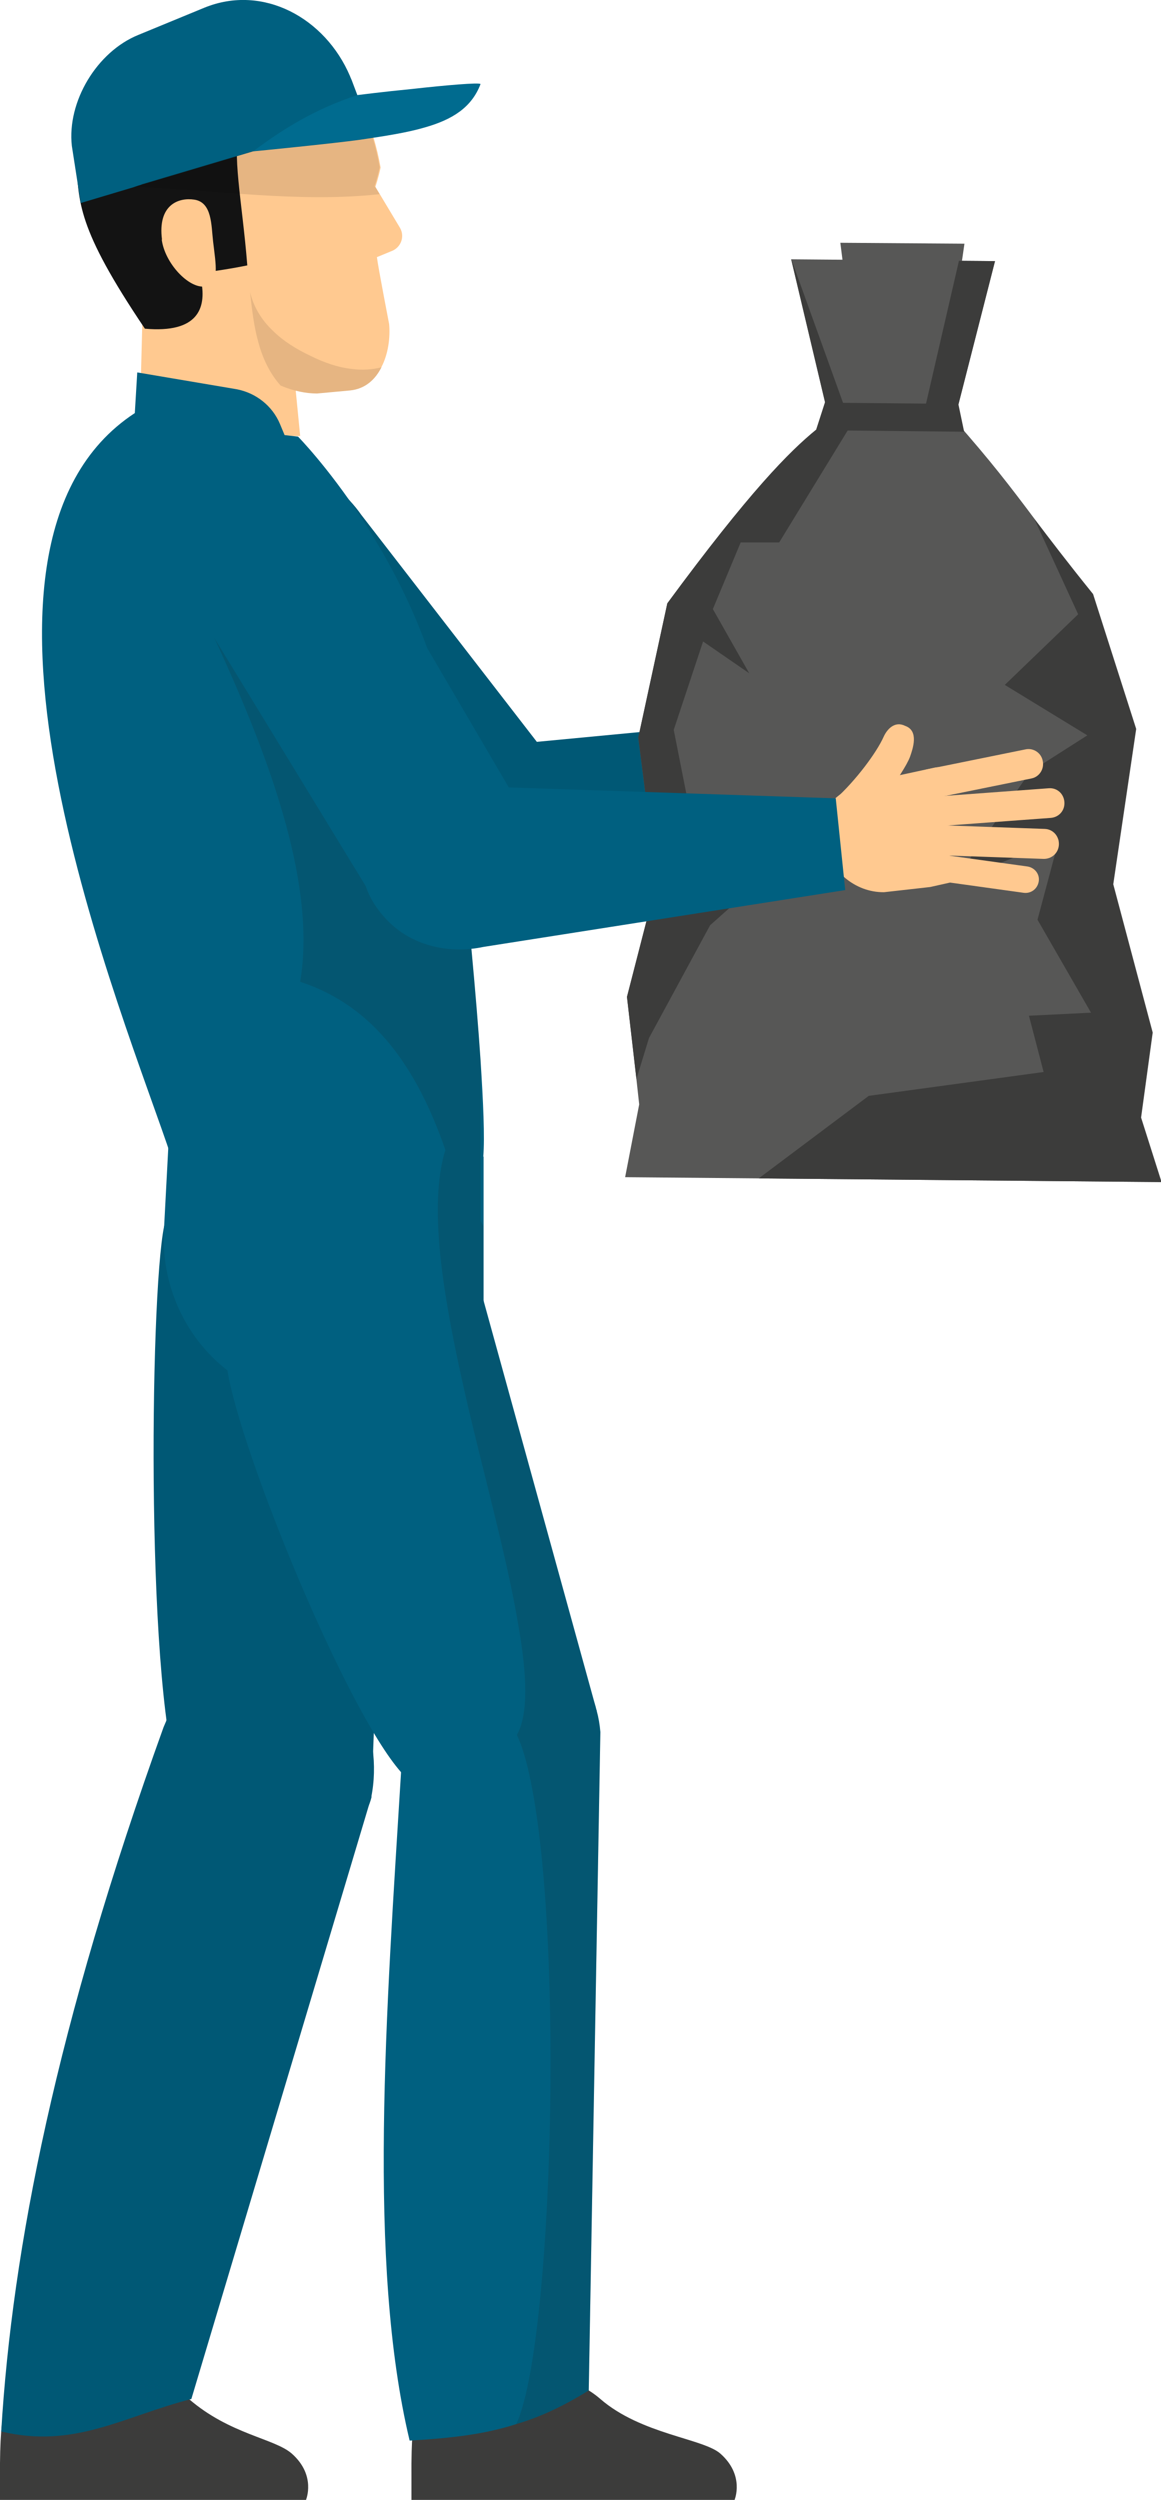
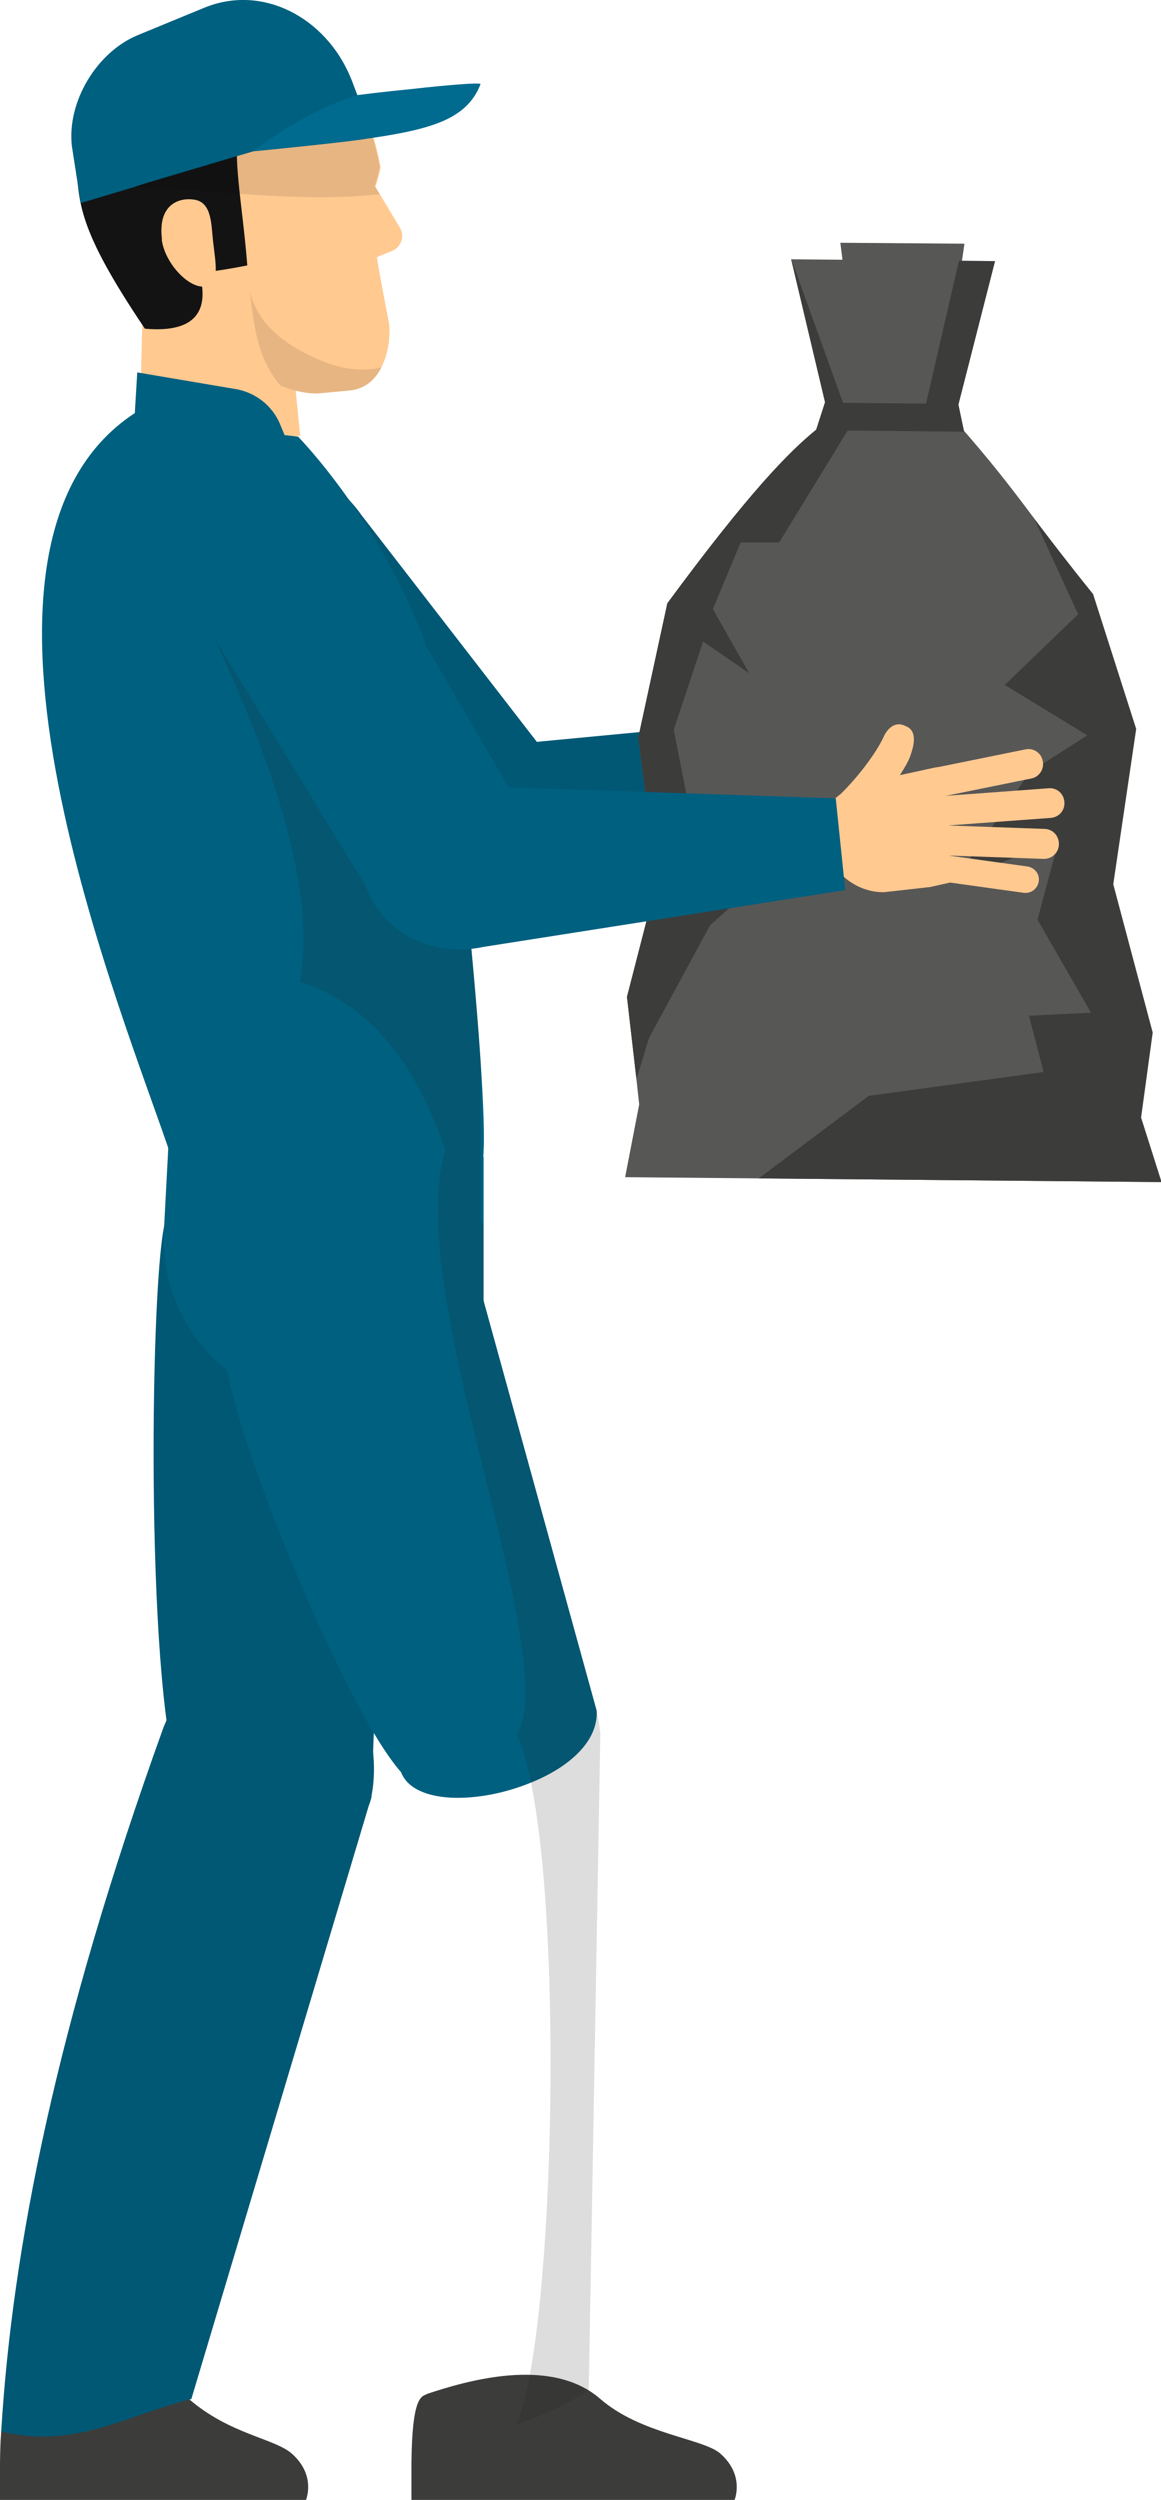
<svg xmlns="http://www.w3.org/2000/svg" id="Calque_2" data-name="Calque 2" viewBox="0 0 37.98 81.76">
  <defs>
    <style>      .cls-1 {        fill: #3c3c3b;      }      .cls-2 {        fill: #050504;        opacity: .1;      }      .cls-2, .cls-3 {        isolation: isolate;      }      .cls-4 {        fill: #006b8f;      }      .cls-3 {        fill: #1d1d1b;        opacity: .15;      }      .cls-5 {        fill: #575756;      }      .cls-6 {        fill: #ffc990;      }      .cls-7 {        fill: #006080;      }      .cls-8 {        fill: #005875;      }      .cls-9 {        fill: #131313;      }    </style>
  </defs>
  <g id="Layer_2" data-name="Layer 2">
    <g>
      <path class="cls-8" d="M15.69,24.44l12.53-1.19.69,2.93-11.5,3.36c-1.05.37-2.24.27-3.13-.39-.64-.47-1.1-1.13-1.13-1.87v-.05c-.07-1.48,1.08-2.73,2.55-2.79Z" />
      <path class="cls-8" d="M7.06,20.24l6.84,8.53,5.13-2.61-7.21-9.32c-.86-1.23-3.11-2.85-4.67-1.68,0,0-2.54,1.95-.09,5.08Z" />
      <g>
        <path class="cls-5" d="M20.45,38.5l.46-2.38-.09-.82-.31-2.69.97-3.77-.6-4.71.95-4.39c2.7-3.67,4.42-5.33,5.3-6.04l4.1.04c1.2,1.36,1.81,2.16,2.62,3.24.5.66,1.07,1.41,1.91,2.45l1.41,4.41-.75,5.08,1.29,4.85-.38,2.78.67,2.11-17.53-.16Z" />
        <polygon class="cls-5" points="32.55 8.54 31.22 13.75 27.12 13.71 25.88 8.48 32.55 8.54" />
        <polygon class="cls-5" points="31.55 7.97 27.49 7.94 28.22 13.72 30.72 13.74 31.55 7.97" />
        <path class="cls-1" d="M37.98,38.66l-13.16-.12,3.6-2.7,5.72-.78-.48-1.84,2.03-.1-1.75-3.04.7-2.62-3.43,1.37,2.48-3.58,1.88-1.2-2.7-1.65,2.4-2.31-1.43-3.11c.5.66,1.07,1.41,1.91,2.45l1.41,4.41-.75,5.08,1.29,4.85-.38,2.78.67,2.11Z" />
        <path class="cls-1" d="M24.23,17.74l-.91,2.18,1.19,2.1-1.51-1.04-.96,2.89.6,3.04,1.58,2.47-.99.88-2,3.69-.41,1.34-.31-2.69.97-3.77-.6-4.71.95-4.39c2.7-3.67,4-4.97,4.87-5.68l.29-.9-1.11-4.69,1.96,5.44-2.35,3.84h-1.25Z" />
        <polygon class="cls-1" points="31.54 14.12 26.7 14.07 26.99 13.17 31.35 13.21 31.54 14.12" />
        <polygon class="cls-1" points="32.55 8.54 31.22 13.75 30.19 13.65 31.37 8.53 32.55 8.54" />
      </g>
      <g>
        <path class="cls-6" d="M27.41,26.66c-.02-.18-.04-.36-.07-.54.64-.58,1.33-1.49,1.57-2.03.11-.24.36-.52.7-.35,0,0,0,0,0,0,.46.16.25.75.16,1.01-.2.54-1.38,2.12-2.17,2.88-.08-.32-.17-.65-.2-.98Z" />
        <path class="cls-6" d="M29.97,25.74h0c-.06-.27.11-.53.37-.58l3.2-.65c.26-.06.52.11.57.37h0c.06.27-.11.53-.37.58l-3.2.65c-.26.06-.52-.11-.57-.37Z" />
        <path class="cls-6" d="M29.92,26.59h0c-.02-.28.18-.5.45-.52l3.94-.29c.27-.02.49.18.51.45h0c.02.28-.18.5-.45.52l-3.94.29c-.27.02-.5-.18-.51-.45Z" />
        <path class="cls-6" d="M30.01,27.45h0c.01-.28.24-.48.51-.47l3.66.13c.27.01.47.24.46.51h0c-.01.28-.24.48-.51.47l-3.66-.13c-.26-.01-.47-.24-.46-.51Z" />
        <path class="cls-6" d="M30.1,28.29h0c.04-.24.25-.4.49-.37l3.03.42c.23.04.4.25.36.49h0c-.04.24-.25.4-.49.37l-3.02-.42c-.24-.04-.4-.25-.36-.49Z" />
        <path class="cls-6" d="M30.6,25.1l-.97.21h0l-1.13.24c-.77.16-1.67.69-1.51,1.45v.67c.17.77.95,1.52,1.93,1.51l1.51-.17h0l.67-.15c.23-.05.38-.28.33-.51h0c-.05-.24-.28-.39-.51-.34l.15-.03c.26-.06.43-.31.37-.57h0c-.06-.27-.31-.44-.57-.38l.14-.03c.26-.06.43-.31.37-.57h0c-.06-.27-.31-.43-.57-.38.26-.06.43-.31.37-.57h0c-.06-.27-.31-.43-.57-.38Z" />
      </g>
      <path class="cls-8" d="M5.37,40.1c-.48,2.31-.6,15.77.57,18.34.15,1.96,5.62,2.73,6.21.35l.62-16.74c.12-1.05-7.4-1.96-7.4-1.96Z" />
      <path class="cls-1" d="M.49,78.3c1.24-.41,4.05-1.27,5.69.16,1.34,1.16,2.81,1.29,3.37,1.79.8.71.46,1.51.46,1.51H0v-.75c-.02-2.5.28-2.63.49-2.7Z" />
      <path class="cls-8" d="M.04,79.52c.36-5.98,1.8-13.29,5.31-23.03,1.19-2.78,1.57-3.98,4.01-2.84h.07c2.02.42,3.15,3.03,2.71,5.15l-5.88,19.66c-2.22.57-3.83,1.64-6.23,1.06Z" />
      <path class="cls-1" d="M13.95,78.3c1.24-.41,4.05-1.27,5.69.16,1.34,1.16,3.37,1.29,3.93,1.79.8.71.46,1.51.46,1.51h-10.57v-.75c-.02-2.5.28-2.63.49-2.7Z" />
      <g>
        <polygon class="cls-6" points="9.82 14.26 4.56 14.3 4.69 9.19 9.27 8.66 9.82 14.26" />
        <g>
          <path class="cls-6" d="M12.48,12.01c-.2.4-.53.71-1.03.76l-1.08.1c-.35,0-.77-.08-1.19-.26t0,0c-1.15-.49-2.35-1.62-2.49-3.24-.02,0-.04,0-.06,0,0,0-.01,0-.02,0-.8.06-1.96,1-2.13.23-.19-.84-1.28-1.98-1.52-3.1C2.49,1.48,5.62,1.36,7.48,1.13c1.51-.12,3.04.41,4.02,1.85.29.42.54.93.72,1.52.09.31.17.63.23.98-.07.34-.17.63-.17.63l.15.25.66,1.1c.16.29.02.65-.3.76l-.46.19c.04.33.4,2.19.4,2.19.04.44-.03.98-.25,1.4Z" />
          <path class="cls-9" d="M4.74,10.75c3.48.31,1.08-3.32,1.08-3.32,0,0,.92,1.12,1.23,1.43q.55-.08,1.04-.18c-.34-4.28-1.41-6.09,3.41-5.69C10.61,1.21,8.33.03,6.91.6c-2.35.94-4.51,2.01-4.41,4.54.06,1.47.01,2.3,2.24,5.61Z" />
          <path class="cls-6" d="M5.29,7.83c.1.78.88,1.6,1.4,1.54.51-.07.37-.7.28-1.48-.06-.52-.03-1.27-.61-1.36-.51-.08-1.21.16-1.06,1.31Z" />
        </g>
        <path class="cls-7" d="M11.97,3.85l-3.69,1.1h0l-3.63,1.08-.12.04-.15.05-1.74.52-.29-1.87c-.16-1.45.82-3.08,2.18-3.63L6.69.25c1.92-.78,3.95.34,4.76,2.24.02.06.05.11.07.17l.17.45.28.74Z" />
        <path class="cls-4" d="M15.72,2.75c-.29.76-.91,1.16-1.83,1.42-.58.17-1.29.28-2.11.4-.86.12-3.38.37-3.5.38,1.03-.77,2.05-1.39,3.41-1.84,0,0,.86-.11,1.79-.2,1.07-.12,2.22-.22,2.24-.16Z" />
        <path class="cls-2" d="M12.27,6.1l.15.25c-2.65.29-5.37-.14-8.05-.24l.15-.05h.1s0-.02.01-.04l3.63-1.08h0c.12-.01,2.64-.26,3.5-.38.15-.02.29-.04.43-.07.09.31.17.63.23.98-.07.34-.17.63-.17.63Z" />
        <path class="cls-2" d="M12.48,12.01c-.2.4-.53.71-1.03.76l-1.08.1c-.35,0-.77-.08-1.19-.26t0,0c-.36-.4-.59-.9-.73-1.42-.15-.54-.21-1.09-.27-1.64.11.48.38.92.74,1.26.35.35.78.61,1.22.82.44.22.91.39,1.4.44.31.04.64.02.95-.06Z" />
      </g>
      <path class="cls-7" d="M15.82,37.83s-.06.05-.09.06c-.29.23-.58.41-.88.55-2.76,1.33-5.95-.24-9.24-.58-1.5-4.54-7.98-19.91-1.2-24.35l.08-1.33,3.25.55c.63.12,1.17.54,1.42,1.14l.15.36.44.05s3.83,3.89,4.9,9.34c0,0,0,.03,0,.04,0,.06.78,6.68,1.07,11.01.09,1.38.14,2.53.09,3.16Z" />
      <path class="cls-7" d="M19.52,55.95c.05,1.02-.93,1.86-2.15,2.35-1.69.7-3.84.73-4.25-.34-1.81-2.05-5.25-10.46-5.68-13.14,0-.09-.02-.18-.03-.26,0,0,4.85-2.84,6.99-3.54.58-.19.96-.22,1,0l.42,1.52,3.67,13.3s.02.08.03.11Z" />
-       <path class="cls-7" d="M19.64,56.64l-.38,21.54c-.84.52-1.59.87-2.37,1.1-1.02.33-2.09.46-3.49.54-1.39-5.83-.76-14.04-.28-21.86-.19-2.16.33-4.66,2.38-4.86h.08c.48-.05.95,0,1.39.13,1.19.37,2.15,1.34,2.52,2.61,0,.04.02.08.03.11.06.22.1.45.12.69Z" />
      <path class="cls-7" d="M15.82,37.83v8.37l-.47-.03-5.22-.34c-1.01-.06-1.93-.43-2.69-1.01-1.37-1.06-2.21-2.81-2.07-4.72l.22-4.17,8.98,1.67,1.16.21.09.02Z" />
      <path class="cls-3" d="M19.64,56.64l-.38,21.54c-.84.52-1.59.87-2.37,1.1,1.19-2.58,1.56-15.67.48-20.98-.13-.65-.28-1.18-.46-1.56.38-.68.33-1.94.06-3.51-.33-2.02-1.02-4.55-1.62-7.06-.42-1.8-.79-3.58-.95-5.15-.13-1.33-.11-2.51.17-3.41h0c-.92-2.66-2.32-4.71-4.75-5.5.51-3.03-.83-6.99-2.82-11.27l6.13.65c.48.67,1.02,1.29,1.46,2.02.02.04.04.07.06.11,0,0,0,.03,0,.04,0,.06.78,6.68,1.07,11.01v5.25l.09.18v2.44l3.67,13.3s.02.08.03.11c.06.22.1.45.12.69Z" />
      <path class="cls-7" d="M14.76,25.69l12.58.42.31,3-11.84,1.86c-1.09.23-2.26-.02-3.06-.79-.57-.55-.95-1.27-.88-2v-.05c.13-1.47,1.42-2.57,2.9-2.44Z" />
      <path class="cls-7" d="M6.74,20.42l5.7,9.34,5.42-1.93-5.95-10.16c-.7-1.33-2.72-3.23-4.42-2.26,0,0-2.77,1.61-.74,5.02Z" />
    </g>
  </g>
</svg>